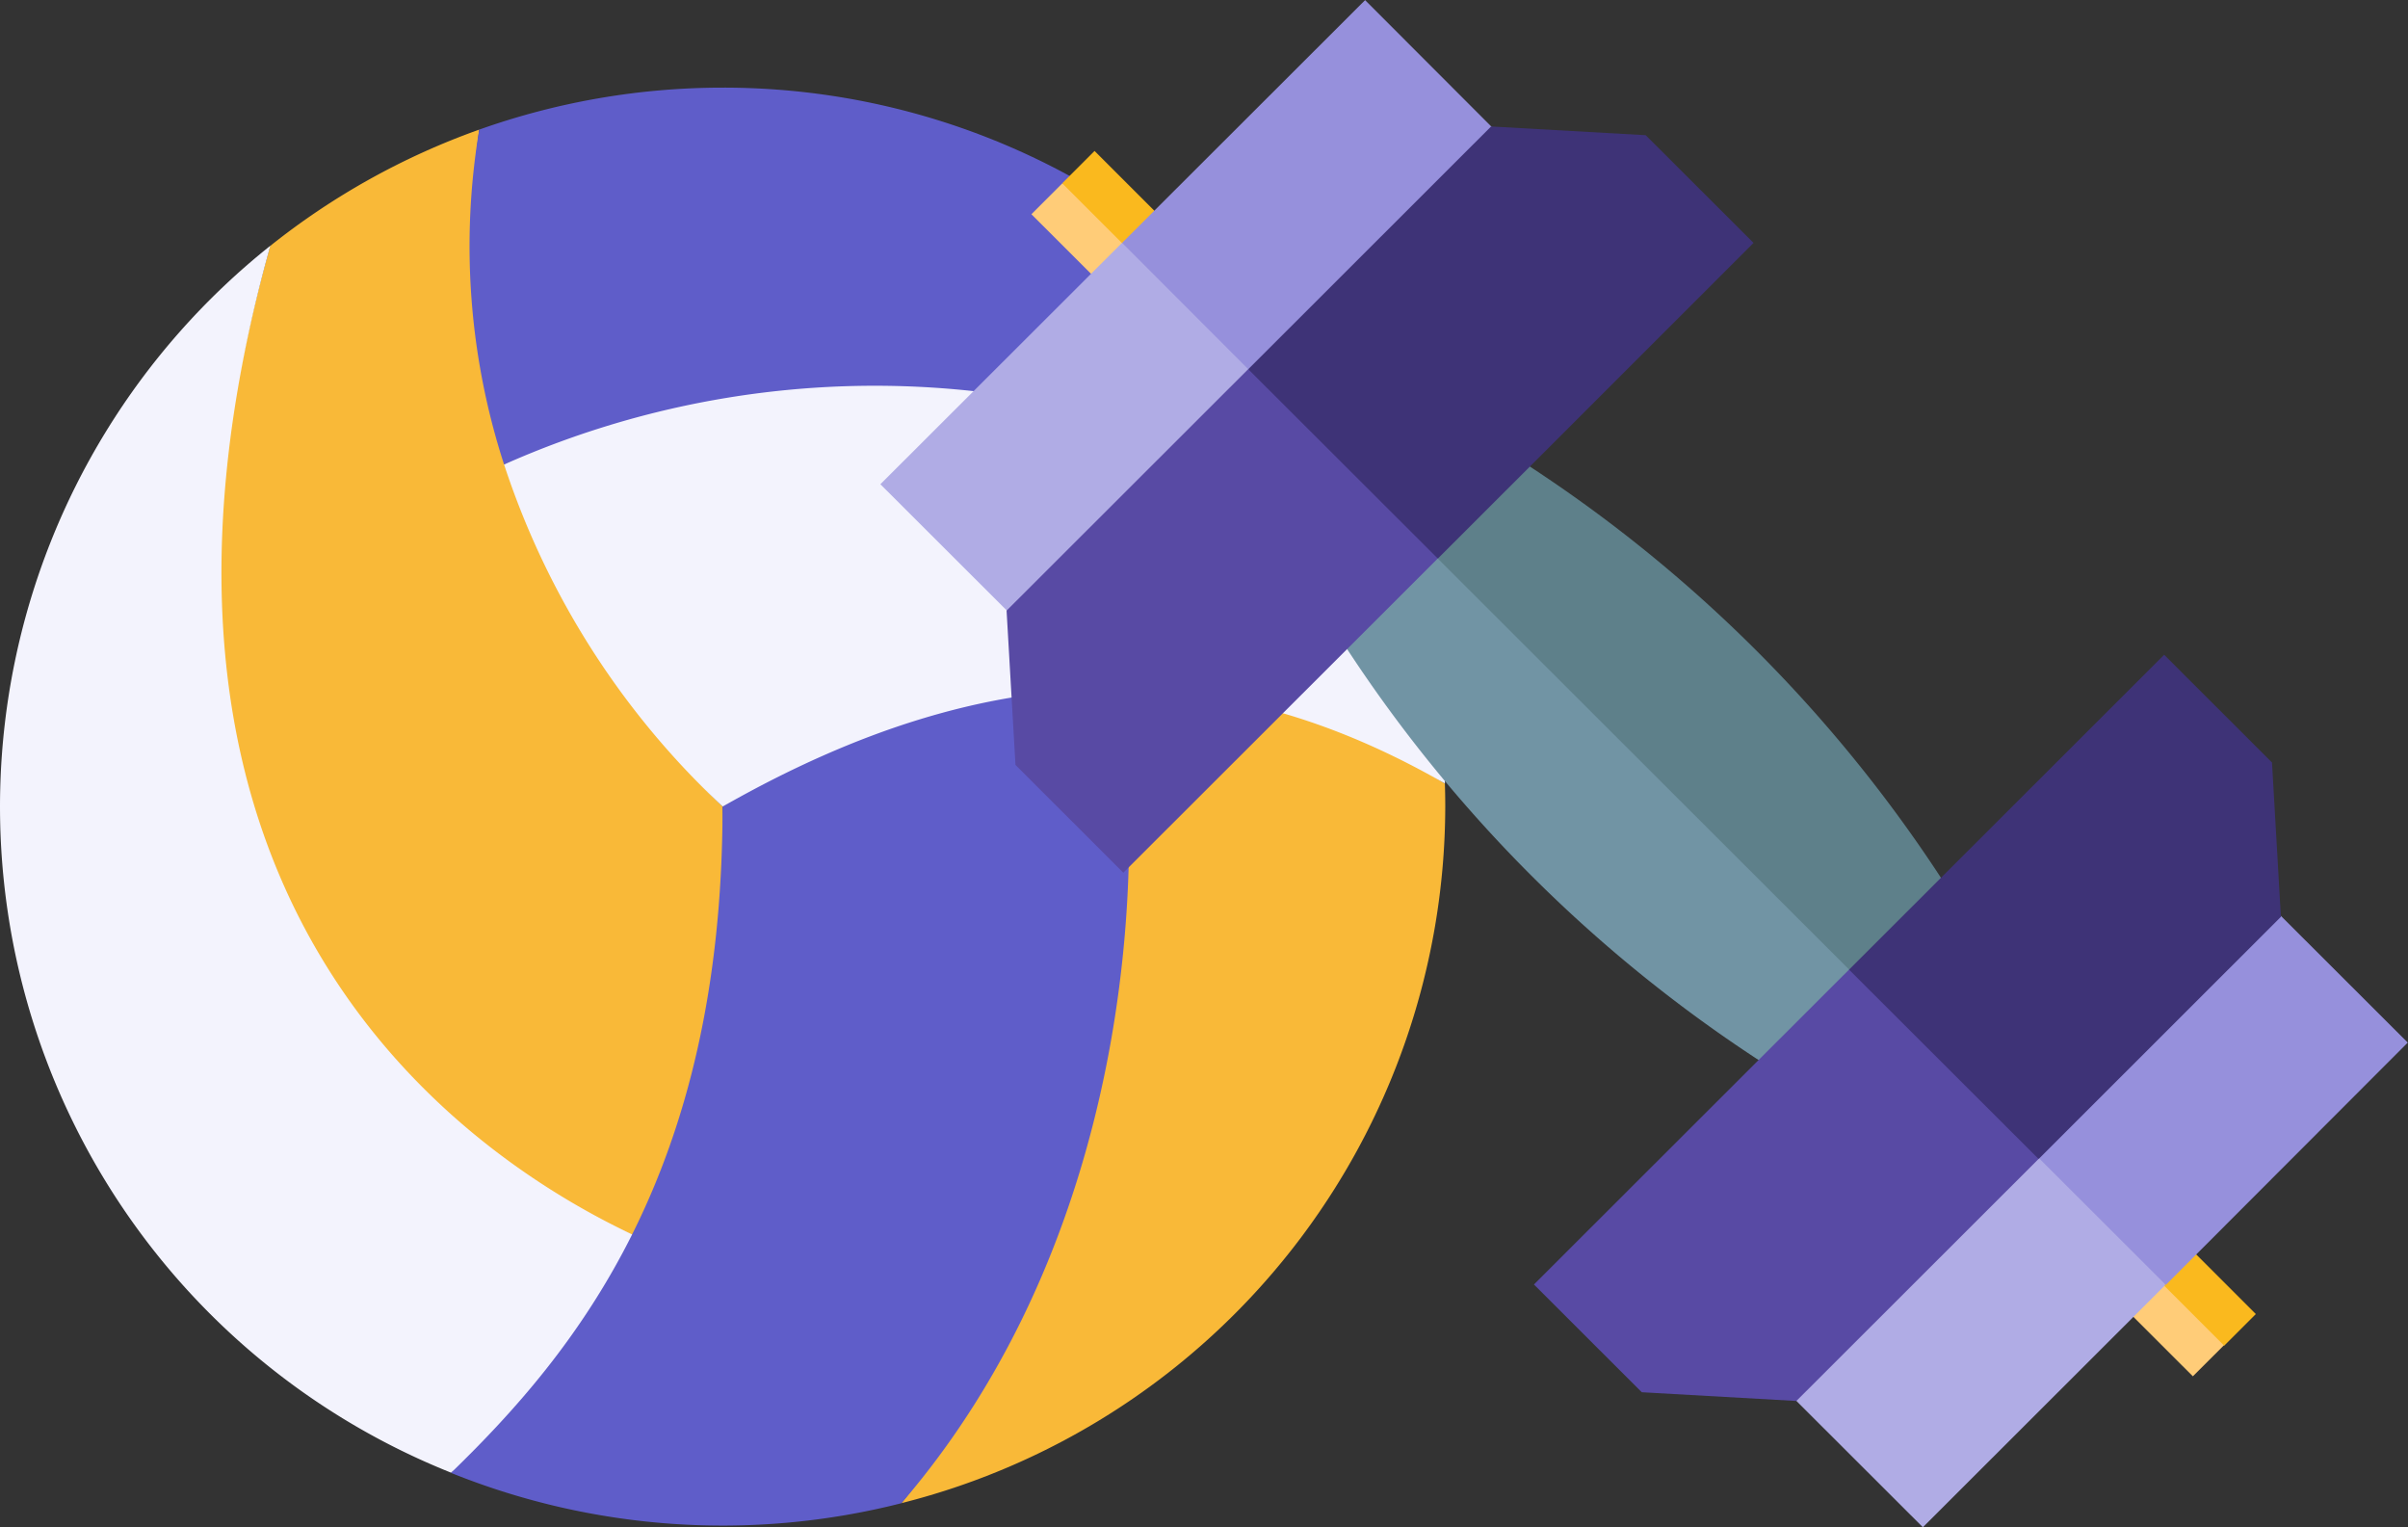
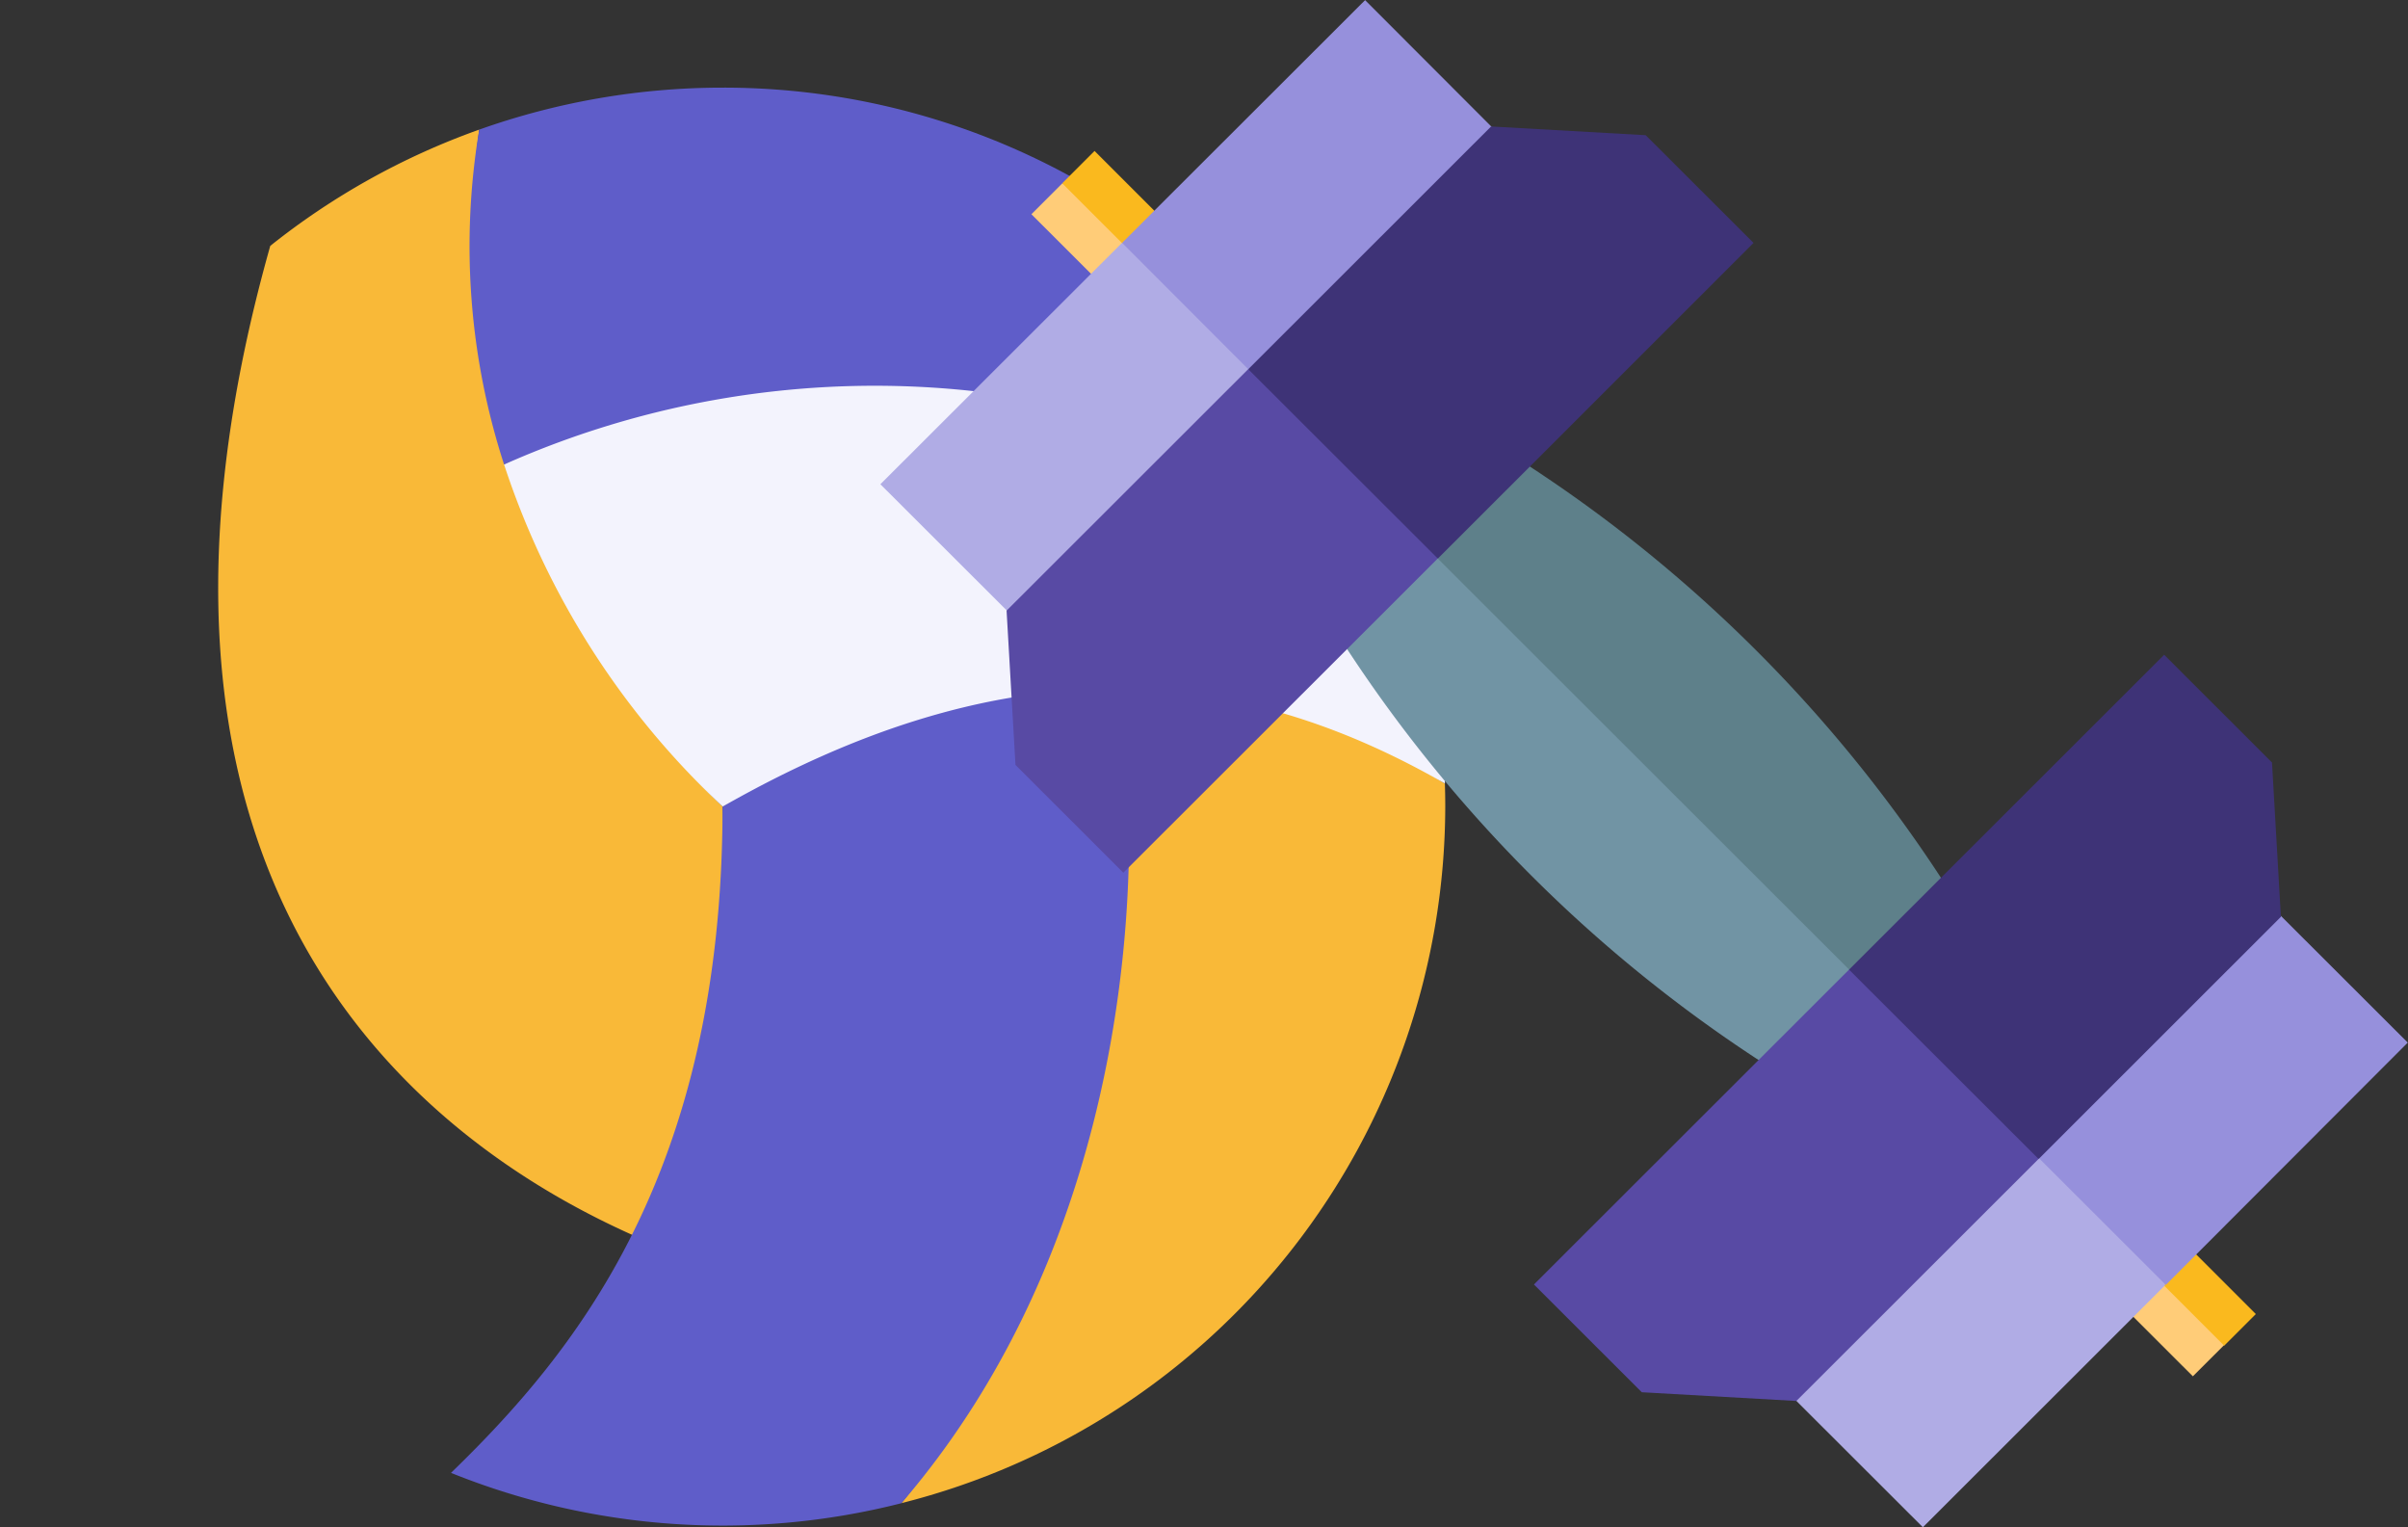
<svg xmlns="http://www.w3.org/2000/svg" width="113.032" height="71.674" viewBox="0 0 113.032 71.674">
  <rect x="0" y="0" width="113.032" height="71.674" fill="#333333" stroke="none" />
  <g id="training-icon" transform="translate(-549.405 -1233.598)">
    <g id="Raggruppa_973" data-name="Raggruppa 973" transform="translate(549.405 1237.711)">
      <path id="Tracciato_2880" data-name="Tracciato 2880" d="M10.56,0h-.35C10.747,8.961,10.1,25.646,0,38.287A33.775,33.775,0,0,0,25.528,5.6q0-.539-.018-1.08A28.326,28.326,0,0,0,10.56,0" transform="translate(42.313 28.143)" fill="#f9b938" />
      <path id="Tracciato_2881" data-name="Tracciato 2881" d="M12.256,0A33.995,33.995,0,0,0,2.444,5.457C-6.574,37.4,11.665,48.5,19.879,52.067a46.879,46.879,0,0,0,3.8-20.3S9.6,18.994,12.256,0" transform="translate(10.242 1.969)" fill="#f9b938" />
-       <path id="Tracciato_2882" data-name="Tracciato 2882" d="M12.692,0a33.654,33.654,0,0,0,8.484,57.583A29.659,29.659,0,0,0,30.127,46.61C22.747,43.257,3.881,31.421,12.692,0" transform="translate(0 7.418)" fill="#f3f3fd" />
      <path id="Tracciato_2883" data-name="Tracciato 2883" d="M31.353,0A34.8,34.8,0,0,0,12.747,5.592C12.747,22.758,5.861,31.176,0,36.86a34.092,34.092,0,0,0,21.143,1.424C31.763,25.938,32.7,8.959,31.353,0" transform="translate(21.17 28.149)" fill="#5f5dc9" />
      <path id="Tracciato_2884" data-name="Tracciato 2884" d="M17.325,0A35.677,35.677,0,0,0,0,4.409,38.243,38.243,0,0,0,10.259,20.463c12.765-7.274,23.466-7.082,33.906-1.08A33.567,33.567,0,0,0,41.951,8.457,43.235,43.235,0,0,0,17.319.008" transform="translate(23.662 13.277)" fill="#f3f3fd" />
      <path id="Tracciato_2885" data-name="Tracciato 2885" d="M11.876,0A34.1,34.1,0,0,0,.454,1.97,33.19,33.19,0,0,0,1.621,17.687a42.8,42.8,0,0,1,41.956,4.049A33.918,33.918,0,0,0,11.876,0" transform="translate(22.041 0)" fill="#5f5dc9" />
    </g>
    <g id="dumbbell" transform="translate(590.73 1233.598)">
      <g id="Raggruppa_6629" data-name="Raggruppa 6629" transform="translate(20.422 20.411)">
        <path id="Tracciato_8238" data-name="Tracciato 8238" d="M149.719,173.516l-3.819,3.816.813,1.3a66.648,66.648,0,0,0,21,20.983l1.3.812,3.819-3.816L164.1,182.983Z" transform="translate(-145.9 -169.631)" fill="#7194a4" />
        <path id="Tracciato_8239" data-name="Tracciato 8239" d="M200.188,168.848l-.813-1.3a66.648,66.648,0,0,0-21-20.983l-1.3-.812-3.889,3.885,23.113,23.09Z" transform="translate(-169.367 -145.758)" fill="#5e808a" />
      </g>
      <g id="Raggruppa_6631" data-name="Raggruppa 6631" transform="translate(7.09 7.084)">
-         <path id="Tracciato_8240" data-name="Tracciato 8240" d="M411.074,420.272l-1.483,1.481,4.279,4.275,1.483-1.481-1.434-2.677Z" transform="translate(-359.351 -368.522)" fill="#ffcc78" />
+         <path id="Tracciato_8240" data-name="Tracciato 8240" d="M411.074,420.272l-1.483,1.481,4.279,4.275,1.483-1.481-1.434-2.677" transform="translate(-359.351 -368.522)" fill="#ffcc78" />
        <path id="Tracciato_8241" data-name="Tracciato 8241" d="M50.654,62.881l4.279,4.275,1.448-1.446-.763-3.015L52.1,61.435Z" transform="translate(-50.654 -59.911)" fill="#ffcc78" />
        <g id="Raggruppa_6630" data-name="Raggruppa 6630" transform="translate(1.447 0)">
          <path id="Tracciato_8242" data-name="Tracciato 8242" d="M0,0H2.145V6.049H0Z" transform="translate(0 1.517) rotate(-45)" fill="#fab91e" />
          <path id="Tracciato_8243" data-name="Tracciato 8243" d="M0,0H2.1V6.049H0Z" transform="translate(50.265 51.792) rotate(-45)" fill="#fab91e" />
        </g>
      </g>
      <g id="Raggruppa_6632" data-name="Raggruppa 6632" transform="translate(0 0)">
        <path id="Tracciato_8244" data-name="Tracciato 8244" d="M0,92.719l8.9,8.887L20.23,90.283,17.355,82.51,11.334,81.4Z" transform="translate(0 -69.994)" fill="#b0ace5" />
        <path id="Tracciato_8245" data-name="Tracciato 8245" d="M0,0H16.12V12.574H0Z" transform="translate(11.347 11.397) rotate(-44.96)" fill="#9690dc" />
        <path id="Tracciato_8246" data-name="Tracciato 8246" d="M297.365,367.363,286,378.721l8.9,8.887,11.369-11.358-.783-6.44Z" transform="translate(-245.965 -315.934)" fill="#b0ace5" />
        <path id="Tracciato_8247" data-name="Tracciato 8247" d="M0,0H16.071V12.574H0Z" transform="translate(51.442 51.416) rotate(-45.04)" fill="#9690dc" />
      </g>
      <g id="Raggruppa_6633" data-name="Raggruppa 6633" transform="translate(5.924 5.935)">
        <path id="Tracciato_8248" data-name="Tracciato 8248" d="M42.322,135.053l.418,7.242,5.062,5.057L62.558,132.61l-1.232-8.023-7.664-.864Z" transform="translate(-42.322 -112.331)" fill="#584aa4" />
        <path id="Tracciato_8249" data-name="Tracciato 8249" d="M142.005,42.745l-7.257-.41-11.4,11.392,8.9,8.887L147.067,47.8Z" transform="translate(-112.004 -42.335)" fill="#3e3377" />
        <path id="Tracciato_8250" data-name="Tracciato 8250" d="M233.966,325.035l-14.792,14.777,5.062,5.057,7.257.41,11.368-11.357-1.669-7.451Z" transform="translate(-194.42 -285.466)" fill="#584aa4" />
        <path id="Tracciato_8251" data-name="Tracciato 8251" d="M345.124,231.759l-.418-7.242-5.062-5.057-14.792,14.777,8.9,8.887Z" transform="translate(-285.307 -194.667)" fill="#3e3377" />
      </g>
    </g>
  </g>
</svg>